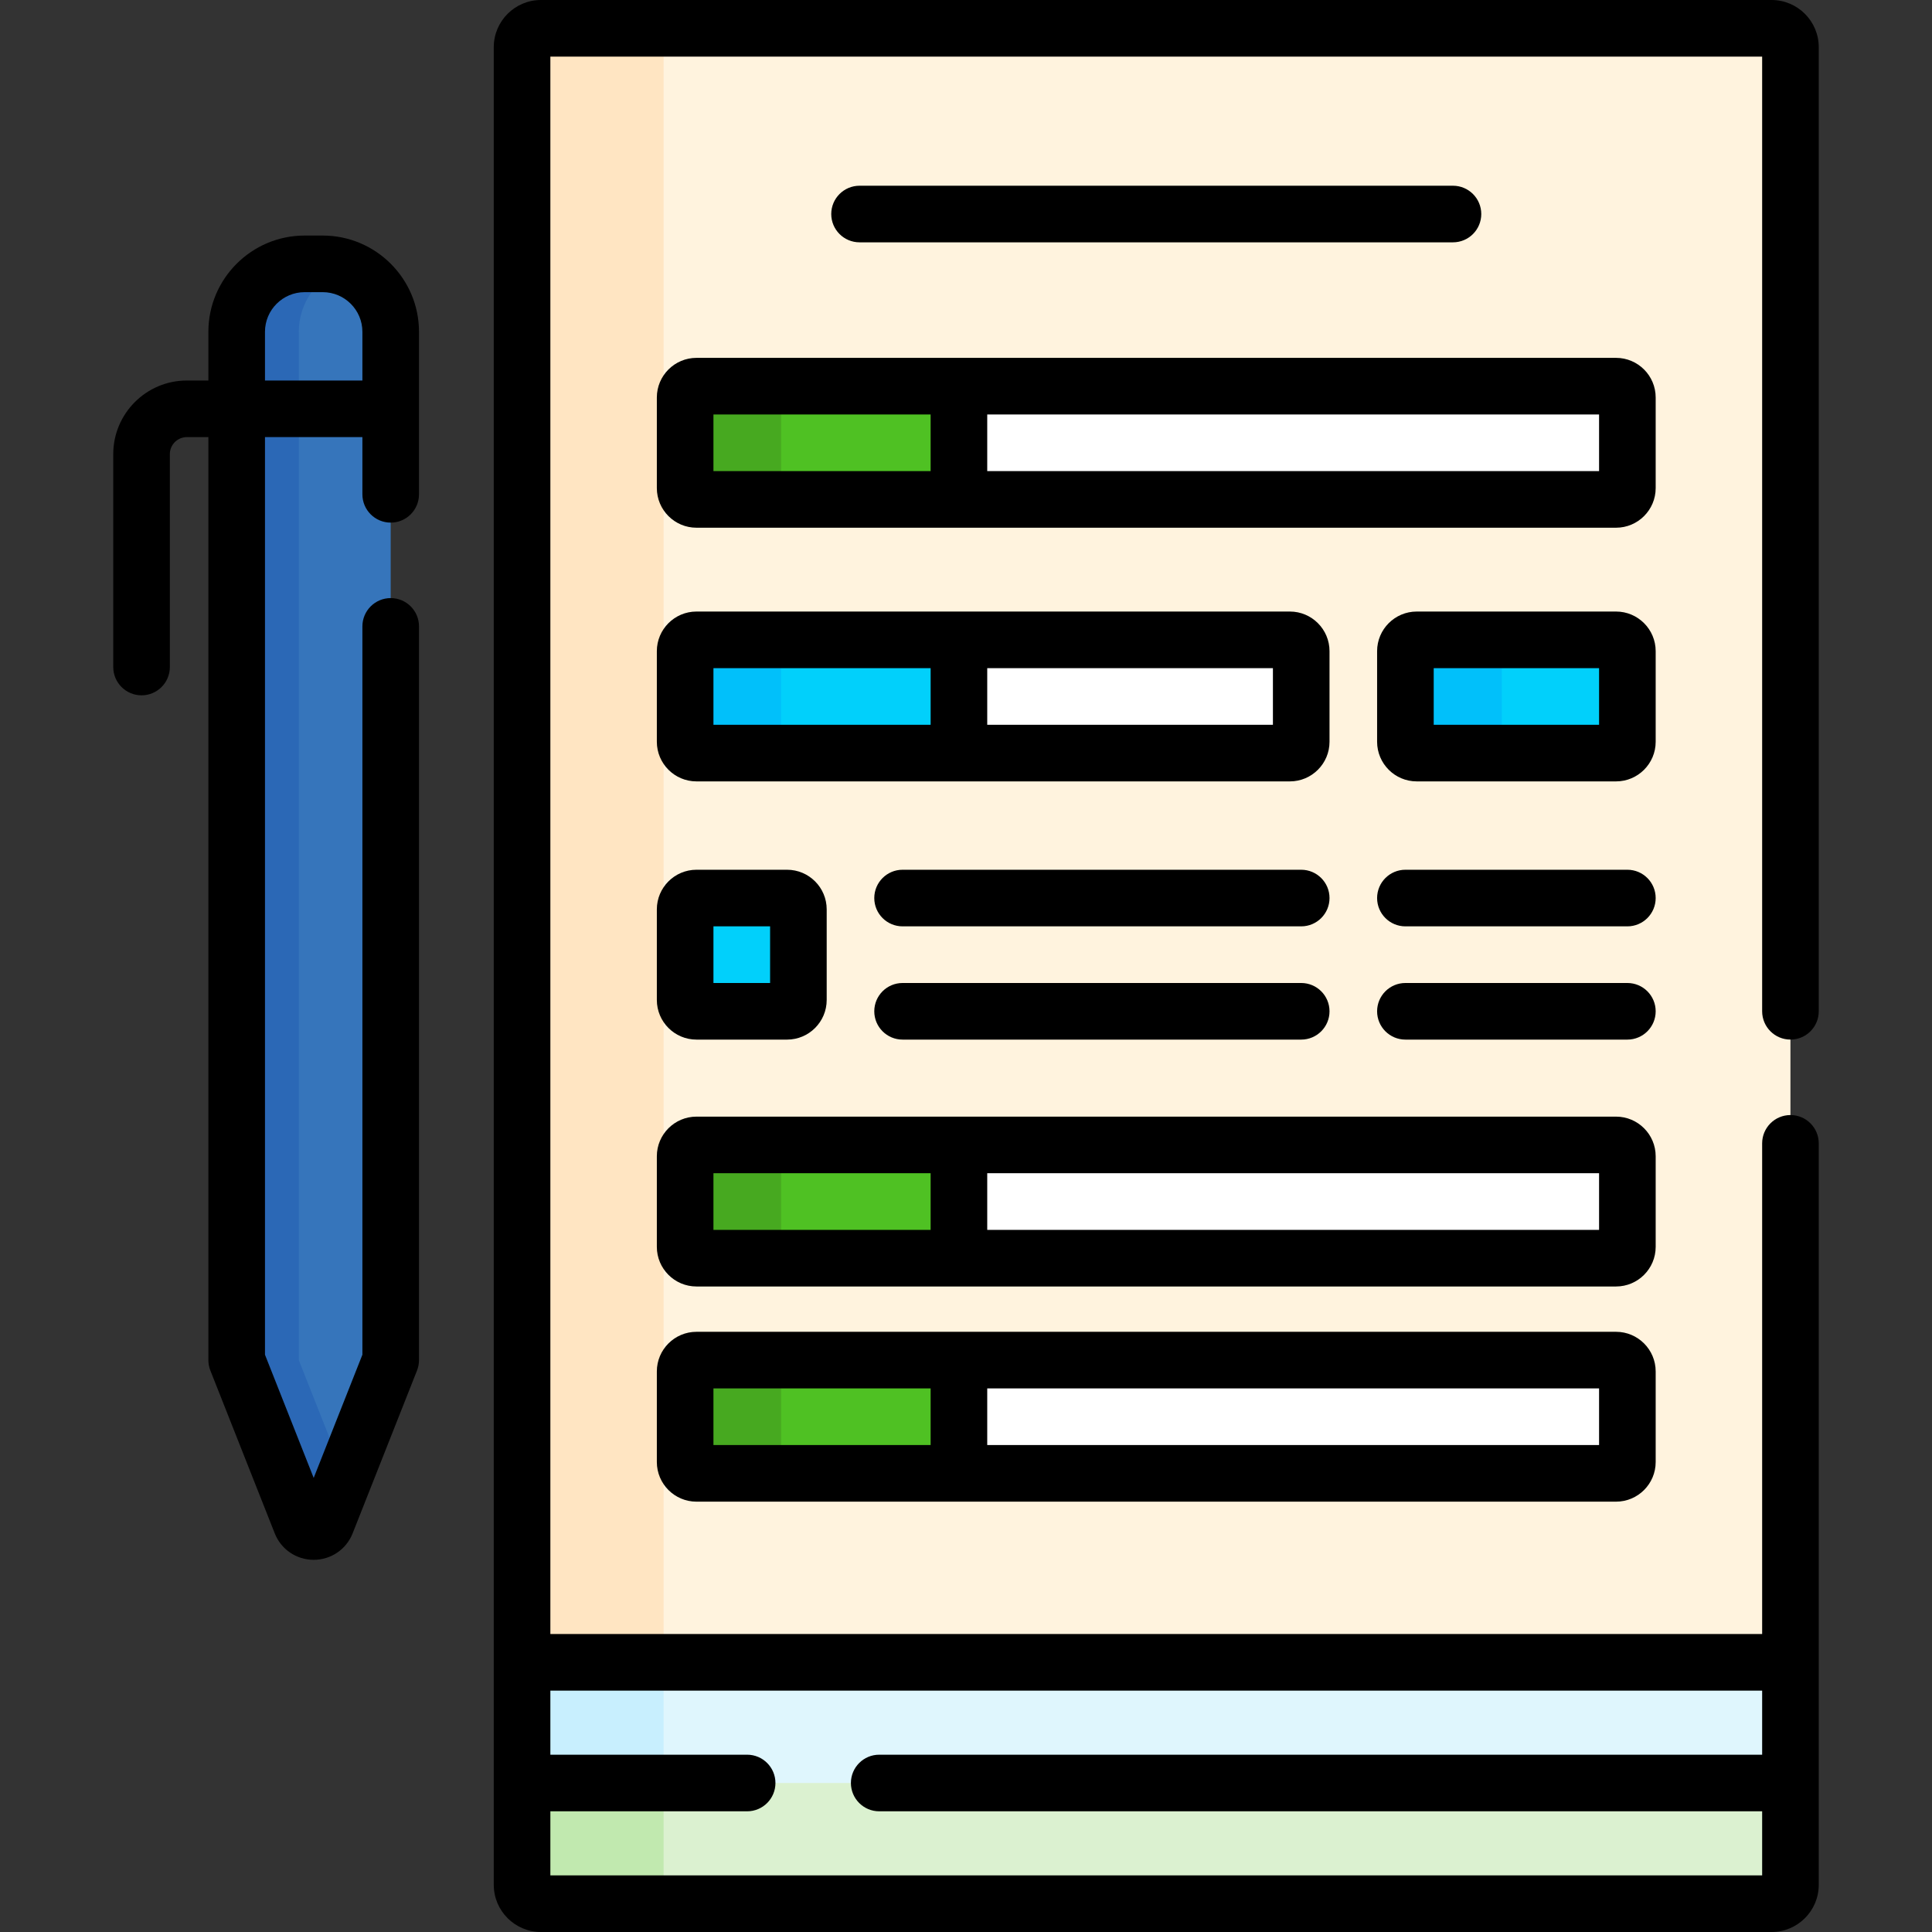
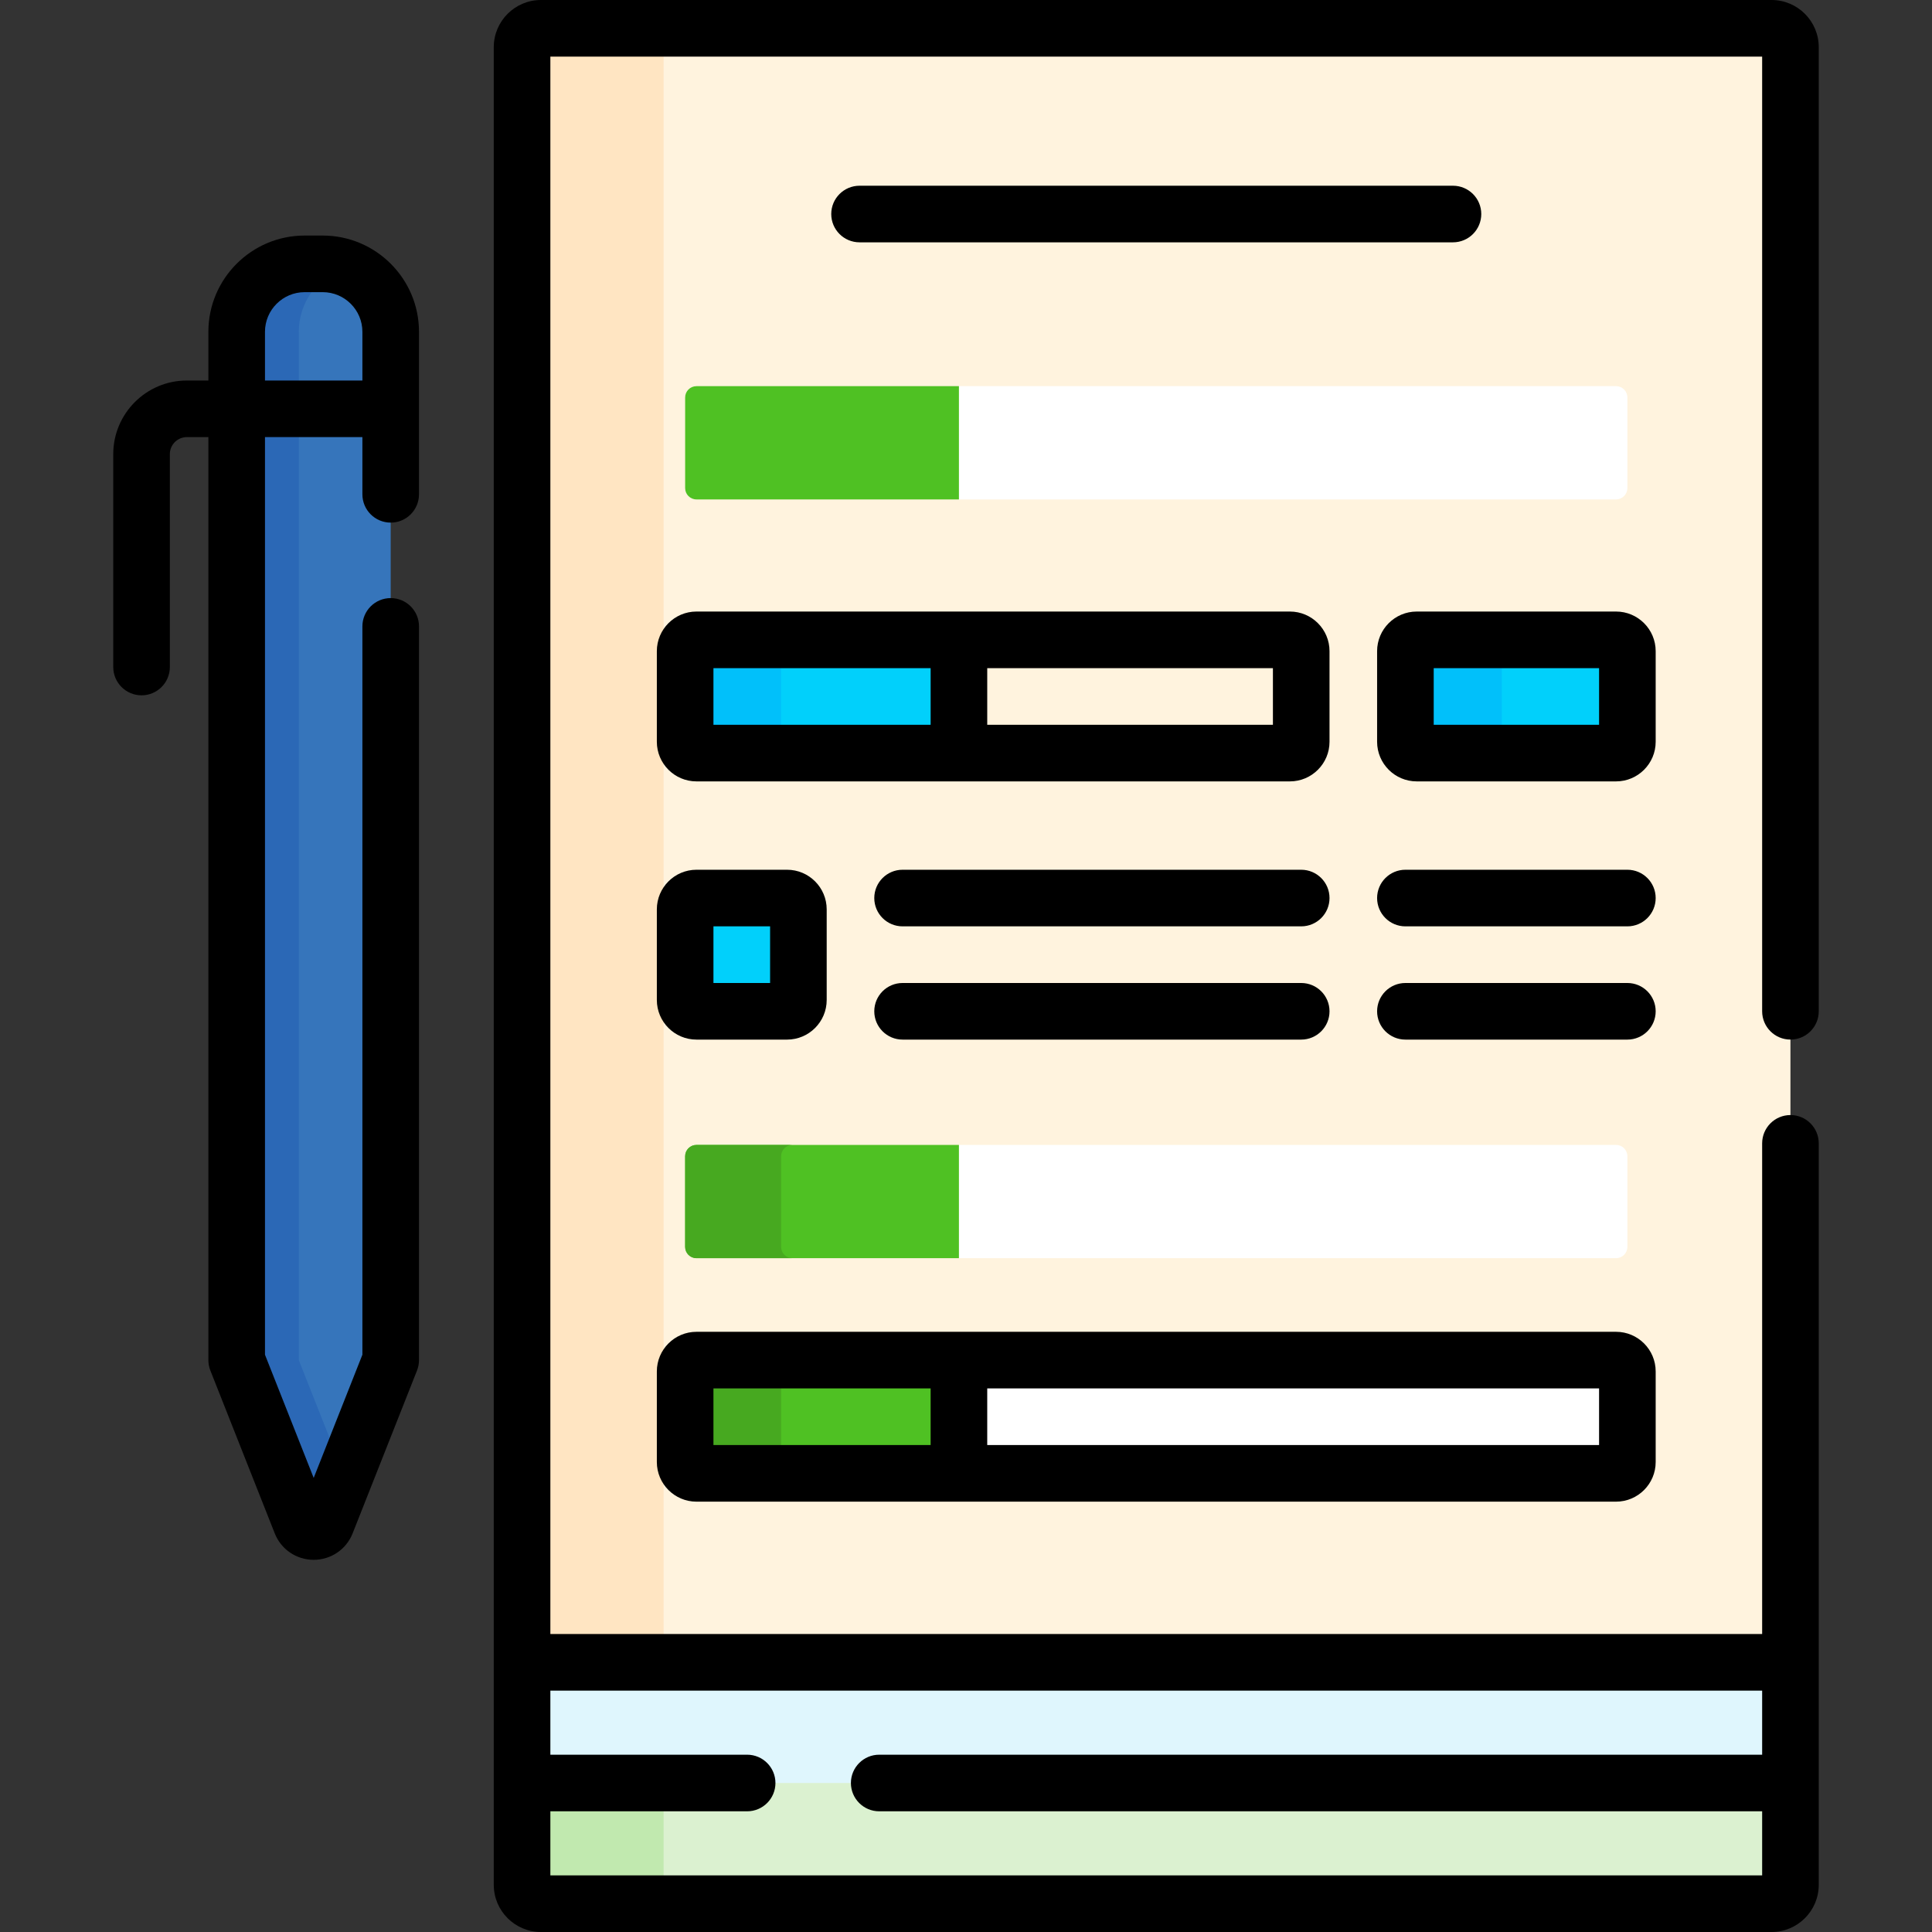
<svg xmlns="http://www.w3.org/2000/svg" id="Capa_1" enable-background="new 0 0 512 512" height="512" viewBox="0 0 512 512" width="512">
  <rect x="0" y="0" width="512" height="512" fill="#333333" stroke="none" />
  <g>
    <g>
      <path d="m138.353 471.515v27.985c0 2.761 2.239 5 5 5h326.135c2.761 0 5-2.239 5-5v-27.985z" fill="#dbf1d0" />
    </g>
    <g>
      <path d="m175.865 499.5v-27.985h-37.512v27.985c0 2.761 2.239 5 5 5h37.512c-2.762 0-5-2.239-5-5z" fill="#c1e9af" />
    </g>
    <path d="m138.353 440.53h336.135v31.985h-336.135z" fill="#dff6fd" />
-     <path d="m138.353 440.53h37.512v31.985h-37.512z" fill="#c8effe" />
    <g>
      <path d="m474.488 440.53h-336.135v-428.03c0-2.761 2.239-5 5-5h326.135c2.761 0 5 2.239 5 5z" fill="#fff3de" />
    </g>
    <g>
      <path d="m180.865 7.5h-37.512c-2.761 0-5 2.239-5 5v428.03h37.512v-428.03c0-2.761 2.238-5 5-5z" fill="#ffe5c2" />
    </g>
    <g>
      <g>
        <path d="m254.127 102.338-1.2 1.778v26.456l1.2 1.778h174.144c1.657 0 3-1.343 3-3v-24.012c0-1.657-1.343-3-3-3z" fill="#fff" />
        <g>
          <path d="m254.127 132.35h-69.557c-1.657 0-3-1.343-3-3v-24.012c0-1.657 1.343-3 3-3h69.557z" fill="#4fc123" />
        </g>
        <g>
-           <path d="m207 129.35v-24.012c0-1.657 1.343-3 3-3h-25.43c-1.657 0-3 1.343-3 3v24.012c0 1.657 1.343 3 3 3h25.43c-1.657 0-3-1.343-3-3z" fill="#47a920" />
-         </g>
+           </g>
      </g>
      <g>
-         <path d="m254.127 169.565-1.2 1.778v26.456l1.2 1.778h87.709c1.657 0 3-1.343 3-3v-24.012c0-1.657-1.343-3-3-3z" fill="#fff" />
        <g>
          <path d="m372.447 172.565v24.012c0 1.657 1.343 3 3 3h52.824c1.657 0 3-1.343 3-3v-24.012c0-1.657-1.343-3-3-3h-52.824c-1.657 0-3 1.343-3 3z" fill="#01d0fb" />
        </g>
        <g>
          <path d="m398 196.577v-24.012c0-1.657 1.343-3 3-3h-25.553c-1.657 0-3 1.343-3 3v24.012c0 1.657 1.343 3 3 3h25.553c-1.657 0-3-1.343-3-3z" fill="#01c0fa" />
        </g>
        <g>
          <path d="m254.127 199.577h-69.557c-1.657 0-3-1.343-3-3v-24.012c0-1.657 1.343-3 3-3h69.557z" fill="#01d0fb" />
        </g>
        <g>
          <path d="m207 196.577v-24.012c0-1.657 1.343-3 3-3h-25.43c-1.657 0-3 1.343-3 3v24.012c0 1.657 1.343 3 3 3h25.43c-1.657 0-3-1.343-3-3z" fill="#01c0fa" />
        </g>
      </g>
      <g>
        <path d="m254.127 303.419-1.2 1.778v26.457l1.2 1.778h174.144c1.657 0 3-1.343 3-3v-24.012c0-1.657-1.343-3-3-3h-174.144z" fill="#fff" />
        <g>
          <path d="m254.127 333.431h-69.557c-1.657 0-3-1.343-3-3v-24.012c0-1.657 1.343-3 3-3h69.557z" fill="#4fc123" />
        </g>
        <g>
          <path d="m207 330.431v-24.012c0-1.657 1.343-3 3-3h-25.43c-1.657 0-3 1.343-3 3v24.012c0 1.657 1.343 3 3 3h25.43c-1.657 0-3-1.343-3-3z" fill="#47a920" />
        </g>
      </g>
      <g>
        <path d="m254.127 360.442-1.2 1.778v26.457l1.2 1.778h174.144c1.657 0 3-1.343 3-3v-24.012c0-1.657-1.343-3-3-3h-174.144z" fill="#fff" />
        <g>
          <path d="m254.127 390.454h-69.557c-1.657 0-3-1.343-3-3v-24.012c0-1.657 1.343-3 3-3h69.557z" fill="#4fc123" />
        </g>
        <g>
          <path d="m207 387.454v-24.012c0-1.657 1.343-3 3-3h-25.43c-1.657 0-3 1.343-3 3v24.012c0 1.657 1.343 3 3 3h25.43c-1.657 0-3-1.343-3-3z" fill="#47a920" />
        </g>
      </g>
      <g>
        <path d="m208.582 268.005h-24.012c-1.657 0-3-1.343-3-3v-24.012c0-1.657 1.343-3 3-3h24.012c1.657 0 3 1.343 3 3v24.012c0 1.657-1.343 3-3 3z" fill="#01d0fb" />
      </g>
    </g>
    <g>
      <g>
        <path d="m103.539 360.442-17.059 43.149c-1.2 3.036-5.498 3.036-6.698 0l-17.059-43.149v-272.51c0-9.945 8.062-18.007 18.007-18.007h4.802c9.945 0 18.007 8.062 18.007 18.007z" fill="#3675bb" />
      </g>
      <g>
        <path d="m79.184 360.442v-272.51c0-7.902 5.098-14.599 12.178-17.024-1.831-.627-3.787-.983-5.83-.983h-4.802c-9.945 0-18.007 8.062-18.007 18.007v272.51l17.059 43.149c1.2 3.036 5.498 3.036 6.698 0l4.881-12.347z" fill="#2b68b6" />
      </g>
      <g>
        <path d="m474.488 275.5c4.142 0 7.5-3.358 7.5-7.5v-255.5c0-6.893-5.607-12.5-12.5-12.5h-326.135c-6.893 0-12.5 5.607-12.5 12.5v487c0 6.893 5.607 12.5 12.5 12.5h326.135c6.893 0 12.5-5.607 12.5-12.5v-196.5c0-4.142-3.358-7.5-7.5-7.5s-7.5 3.358-7.5 7.5v130.03h-321.135v-418.03h321.135v253c0 4.142 3.358 7.5 7.5 7.5zm-7.5 172.53v16.985h-233.988c-4.142 0-7.5 3.358-7.5 7.5s3.358 7.5 7.5 7.5h233.988v16.985h-321.135v-16.985h52.147c4.142 0 7.5-3.358 7.5-7.5s-3.358-7.5-7.5-7.5h-52.147v-16.985z" />
        <path d="m385.052 64.22c4.142 0 7.5-3.358 7.5-7.5s-3.358-7.5-7.5-7.5h-157.263c-4.142 0-7.5 3.358-7.5 7.5s3.358 7.5 7.5 7.5z" />
-         <path d="m438.771 105.338c0-5.79-4.71-10.5-10.5-10.5h-243.701c-5.79 0-10.5 4.71-10.5 10.5v24.012c0 5.79 4.71 10.5 10.5 10.5h243.701c5.79 0 10.5-4.71 10.5-10.5zm-192.144 19.512h-57.557v-15.012h57.557zm177.144 0h-162.144v-15.012h162.144z" />
        <path d="m352.336 172.565c0-5.79-4.71-10.5-10.5-10.5h-157.266c-5.79 0-10.5 4.71-10.5 10.5v24.012c0 5.79 4.71 10.5 10.5 10.5h157.266c5.79 0 10.5-4.71 10.5-10.5zm-105.709 19.512h-57.557v-15.012h57.557zm90.709 0h-75.709v-15.012h75.709z" />
        <path d="m438.771 172.565c0-5.79-4.71-10.5-10.5-10.5h-52.824c-5.79 0-10.5 4.71-10.5 10.5v24.012c0 5.79 4.71 10.5 10.5 10.5h52.824c5.79 0 10.5-4.71 10.5-10.5zm-15 19.512h-43.824v-15.012h43.824z" />
-         <path d="m438.771 306.419c0-5.79-4.71-10.5-10.5-10.5h-243.701c-5.79 0-10.5 4.71-10.5 10.5v24.012c0 5.79 4.71 10.5 10.5 10.5h243.701c5.79 0 10.5-4.71 10.5-10.5zm-192.144 19.512h-57.557v-15.012h57.557zm177.144 0h-162.144v-15.012h162.144z" />
        <path d="m428.271 352.942h-243.701c-5.79 0-10.5 4.71-10.5 10.5v24.012c0 5.79 4.71 10.5 10.5 10.5h243.701c5.79 0 10.5-4.71 10.5-10.5v-24.012c0-5.79-4.711-10.5-10.5-10.5zm-181.644 30.012h-57.557v-15.012h57.557zm177.144 0h-162.144v-15.012h162.144z" />
        <path d="m174.07 265.005c0 5.79 4.71 10.5 10.5 10.5h24.012c5.79 0 10.5-4.71 10.5-10.5v-24.012c0-5.79-4.71-10.5-10.5-10.5h-24.012c-5.79 0-10.5 4.71-10.5 10.5zm15-19.512h15.012v15.012h-15.012z" />
        <path d="m344.836 230.493h-105.643c-4.142 0-7.5 3.358-7.5 7.5s3.358 7.5 7.5 7.5h105.643c4.142 0 7.5-3.358 7.5-7.5s-3.358-7.5-7.5-7.5z" />
        <path d="m344.836 260.505h-105.643c-4.142 0-7.5 3.358-7.5 7.5s3.358 7.5 7.5 7.5h105.643c4.142 0 7.5-3.358 7.5-7.5s-3.358-7.5-7.5-7.5z" />
        <path d="m431.271 230.493h-58.824c-4.142 0-7.5 3.358-7.5 7.5s3.358 7.5 7.5 7.5h58.824c4.142 0 7.5-3.358 7.5-7.5s-3.358-7.5-7.5-7.5z" />
        <path d="m431.271 260.505h-58.824c-4.142 0-7.5 3.358-7.5 7.5s3.358 7.5 7.5 7.5h58.824c4.142 0 7.5-3.358 7.5-7.5s-3.358-7.5-7.5-7.5z" />
        <path d="m85.531 62.425h-4.802c-14.065 0-25.507 11.442-25.507 25.507v12.908h-5.705c-10.755 0-19.505 8.75-19.505 19.504v56.423c0 4.142 3.358 7.5 7.5 7.5s7.5-3.358 7.5-7.5v-56.423c0-2.484 2.021-4.504 4.505-4.504h5.705v244.601c0 .944.178 1.879.525 2.757l17.059 43.149c1.686 4.265 5.738 7.021 10.324 7.021s8.638-2.756 10.324-7.02l17.059-43.149c.347-.878.525-1.813.525-2.757v-194.442c0-4.142-3.358-7.5-7.5-7.5s-7.5 3.358-7.5 7.5v193.013l-12.908 32.65-12.908-32.65v-243.172h25.816v15.159c0 4.142 3.358 7.5 7.5 7.5s7.5-3.358 7.5-7.5v-43.067c.001-14.065-11.442-25.508-25.507-25.508zm10.508 38.416h-25.817v-12.908c0-5.794 4.713-10.507 10.507-10.507h4.802c5.794 0 10.507 4.713 10.507 10.507v12.908z" />
      </g>
    </g>
  </g>
</svg>